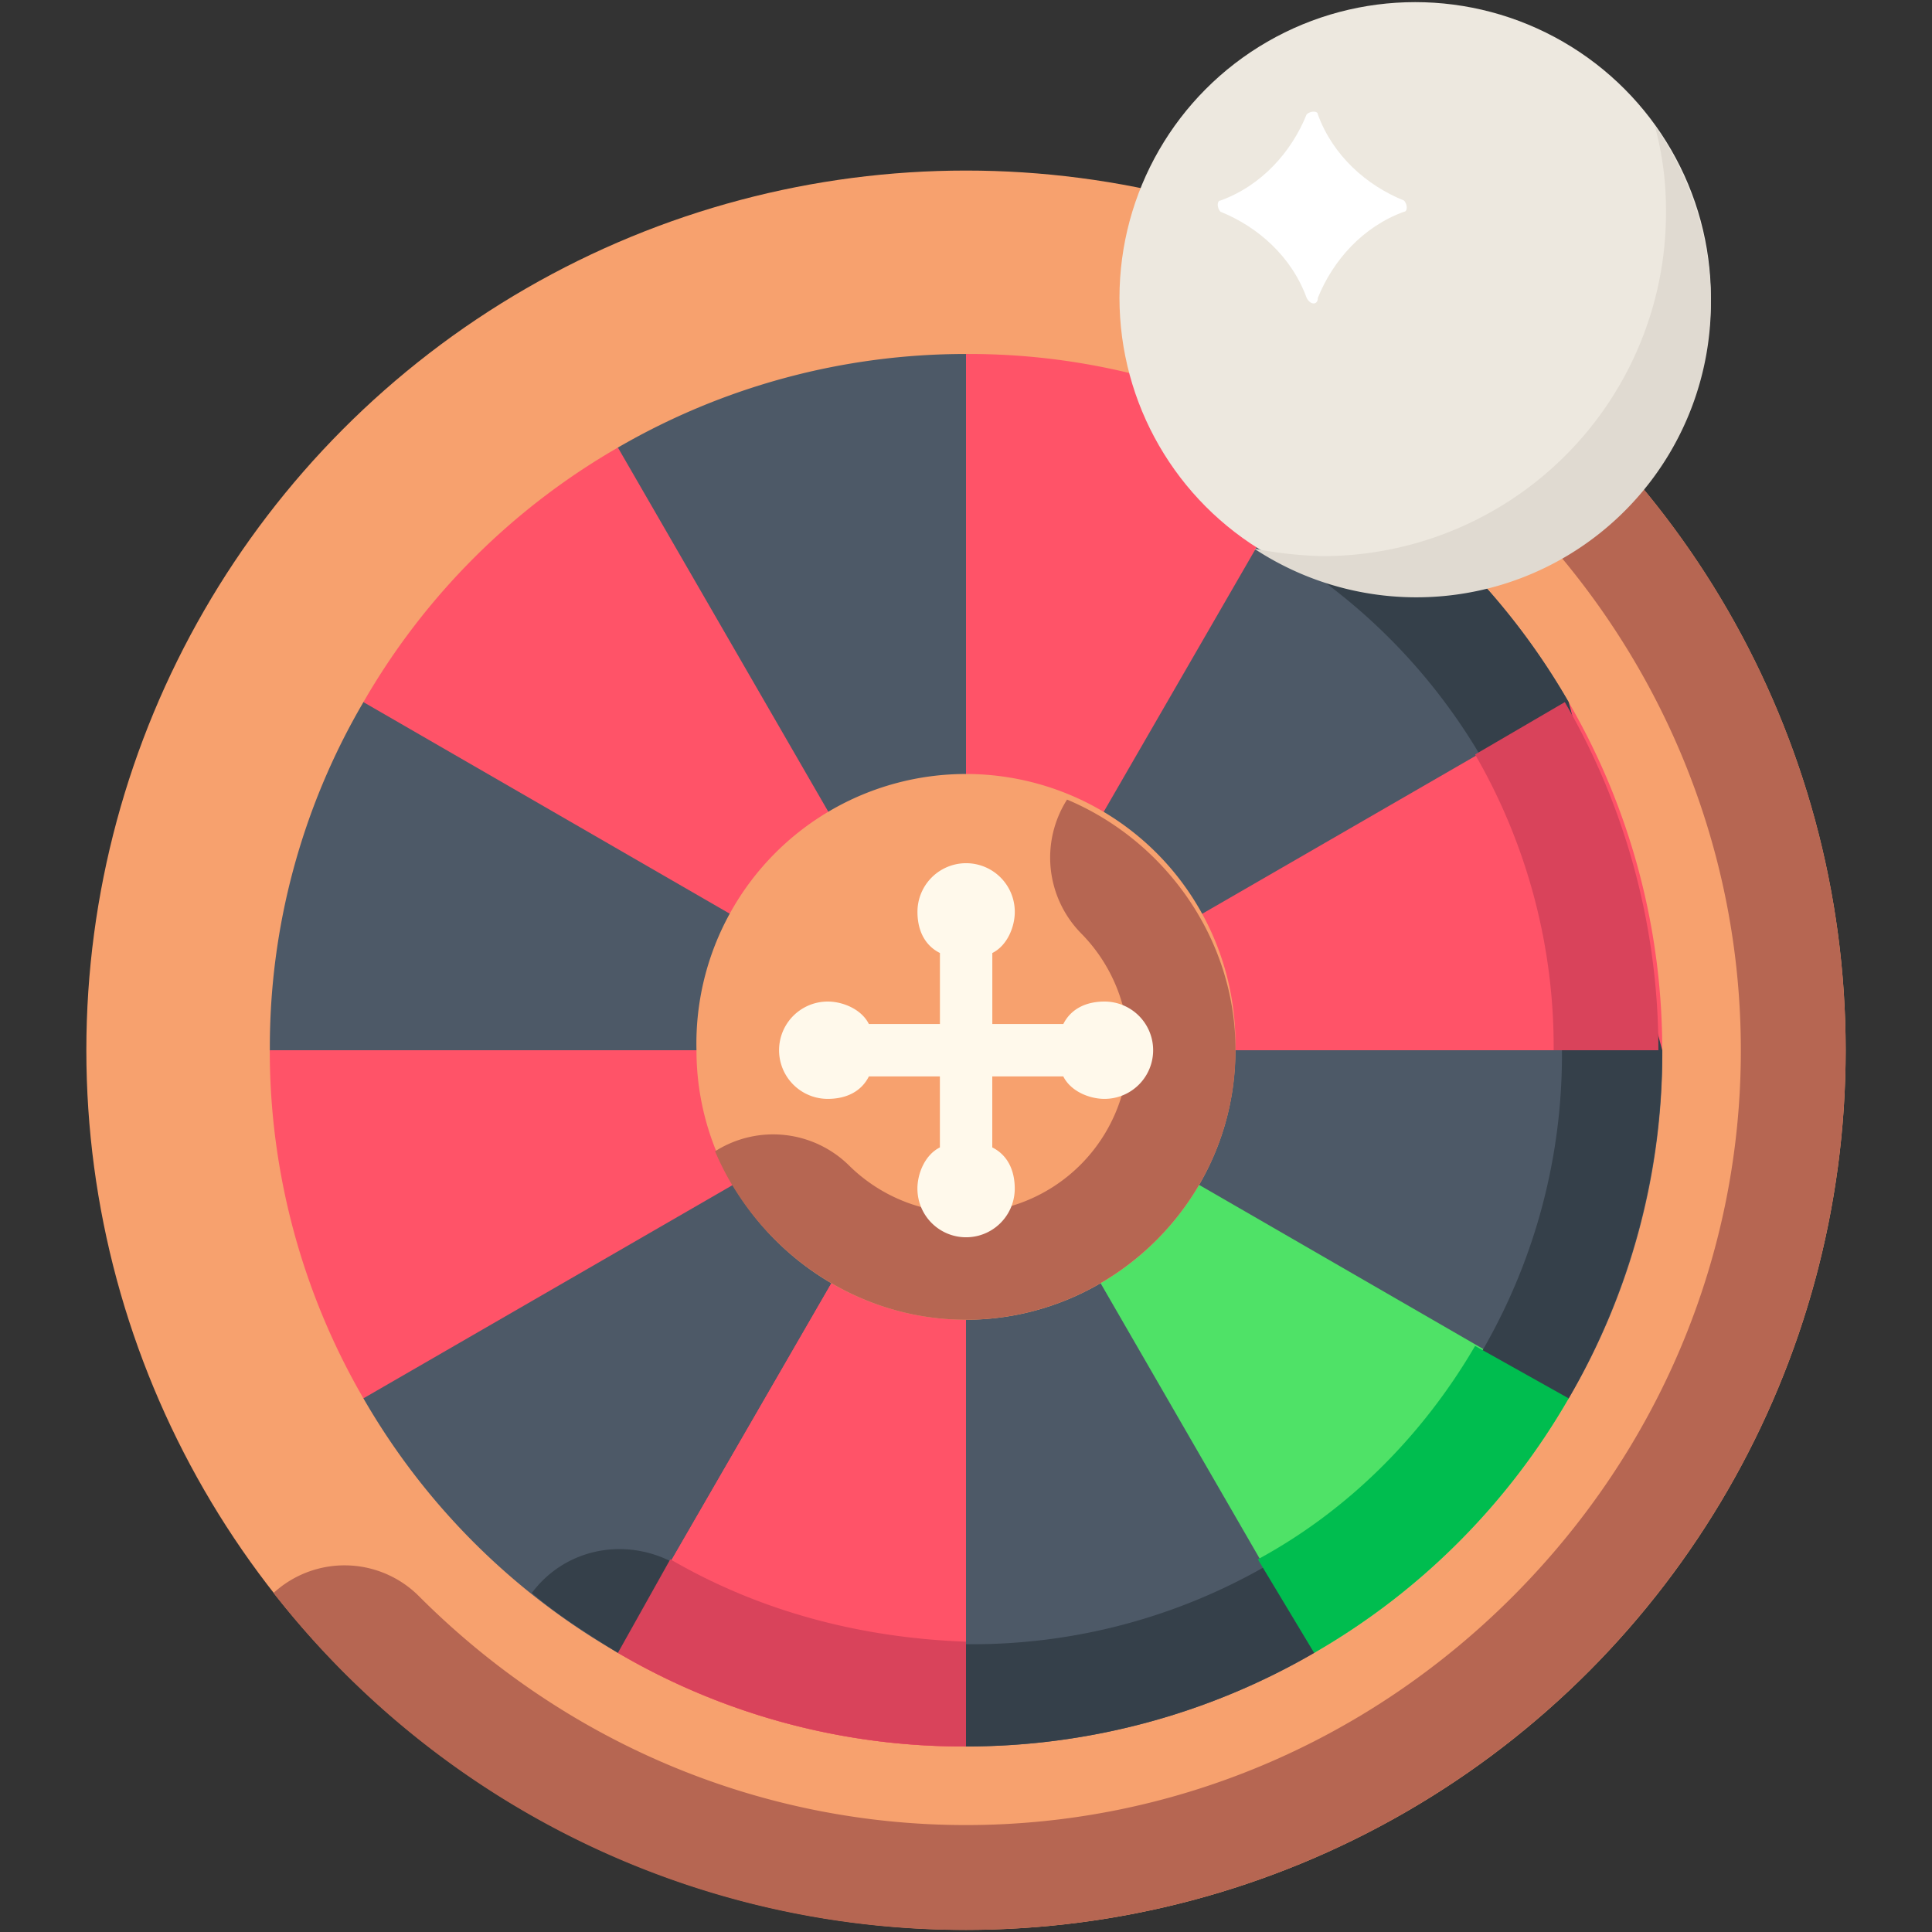
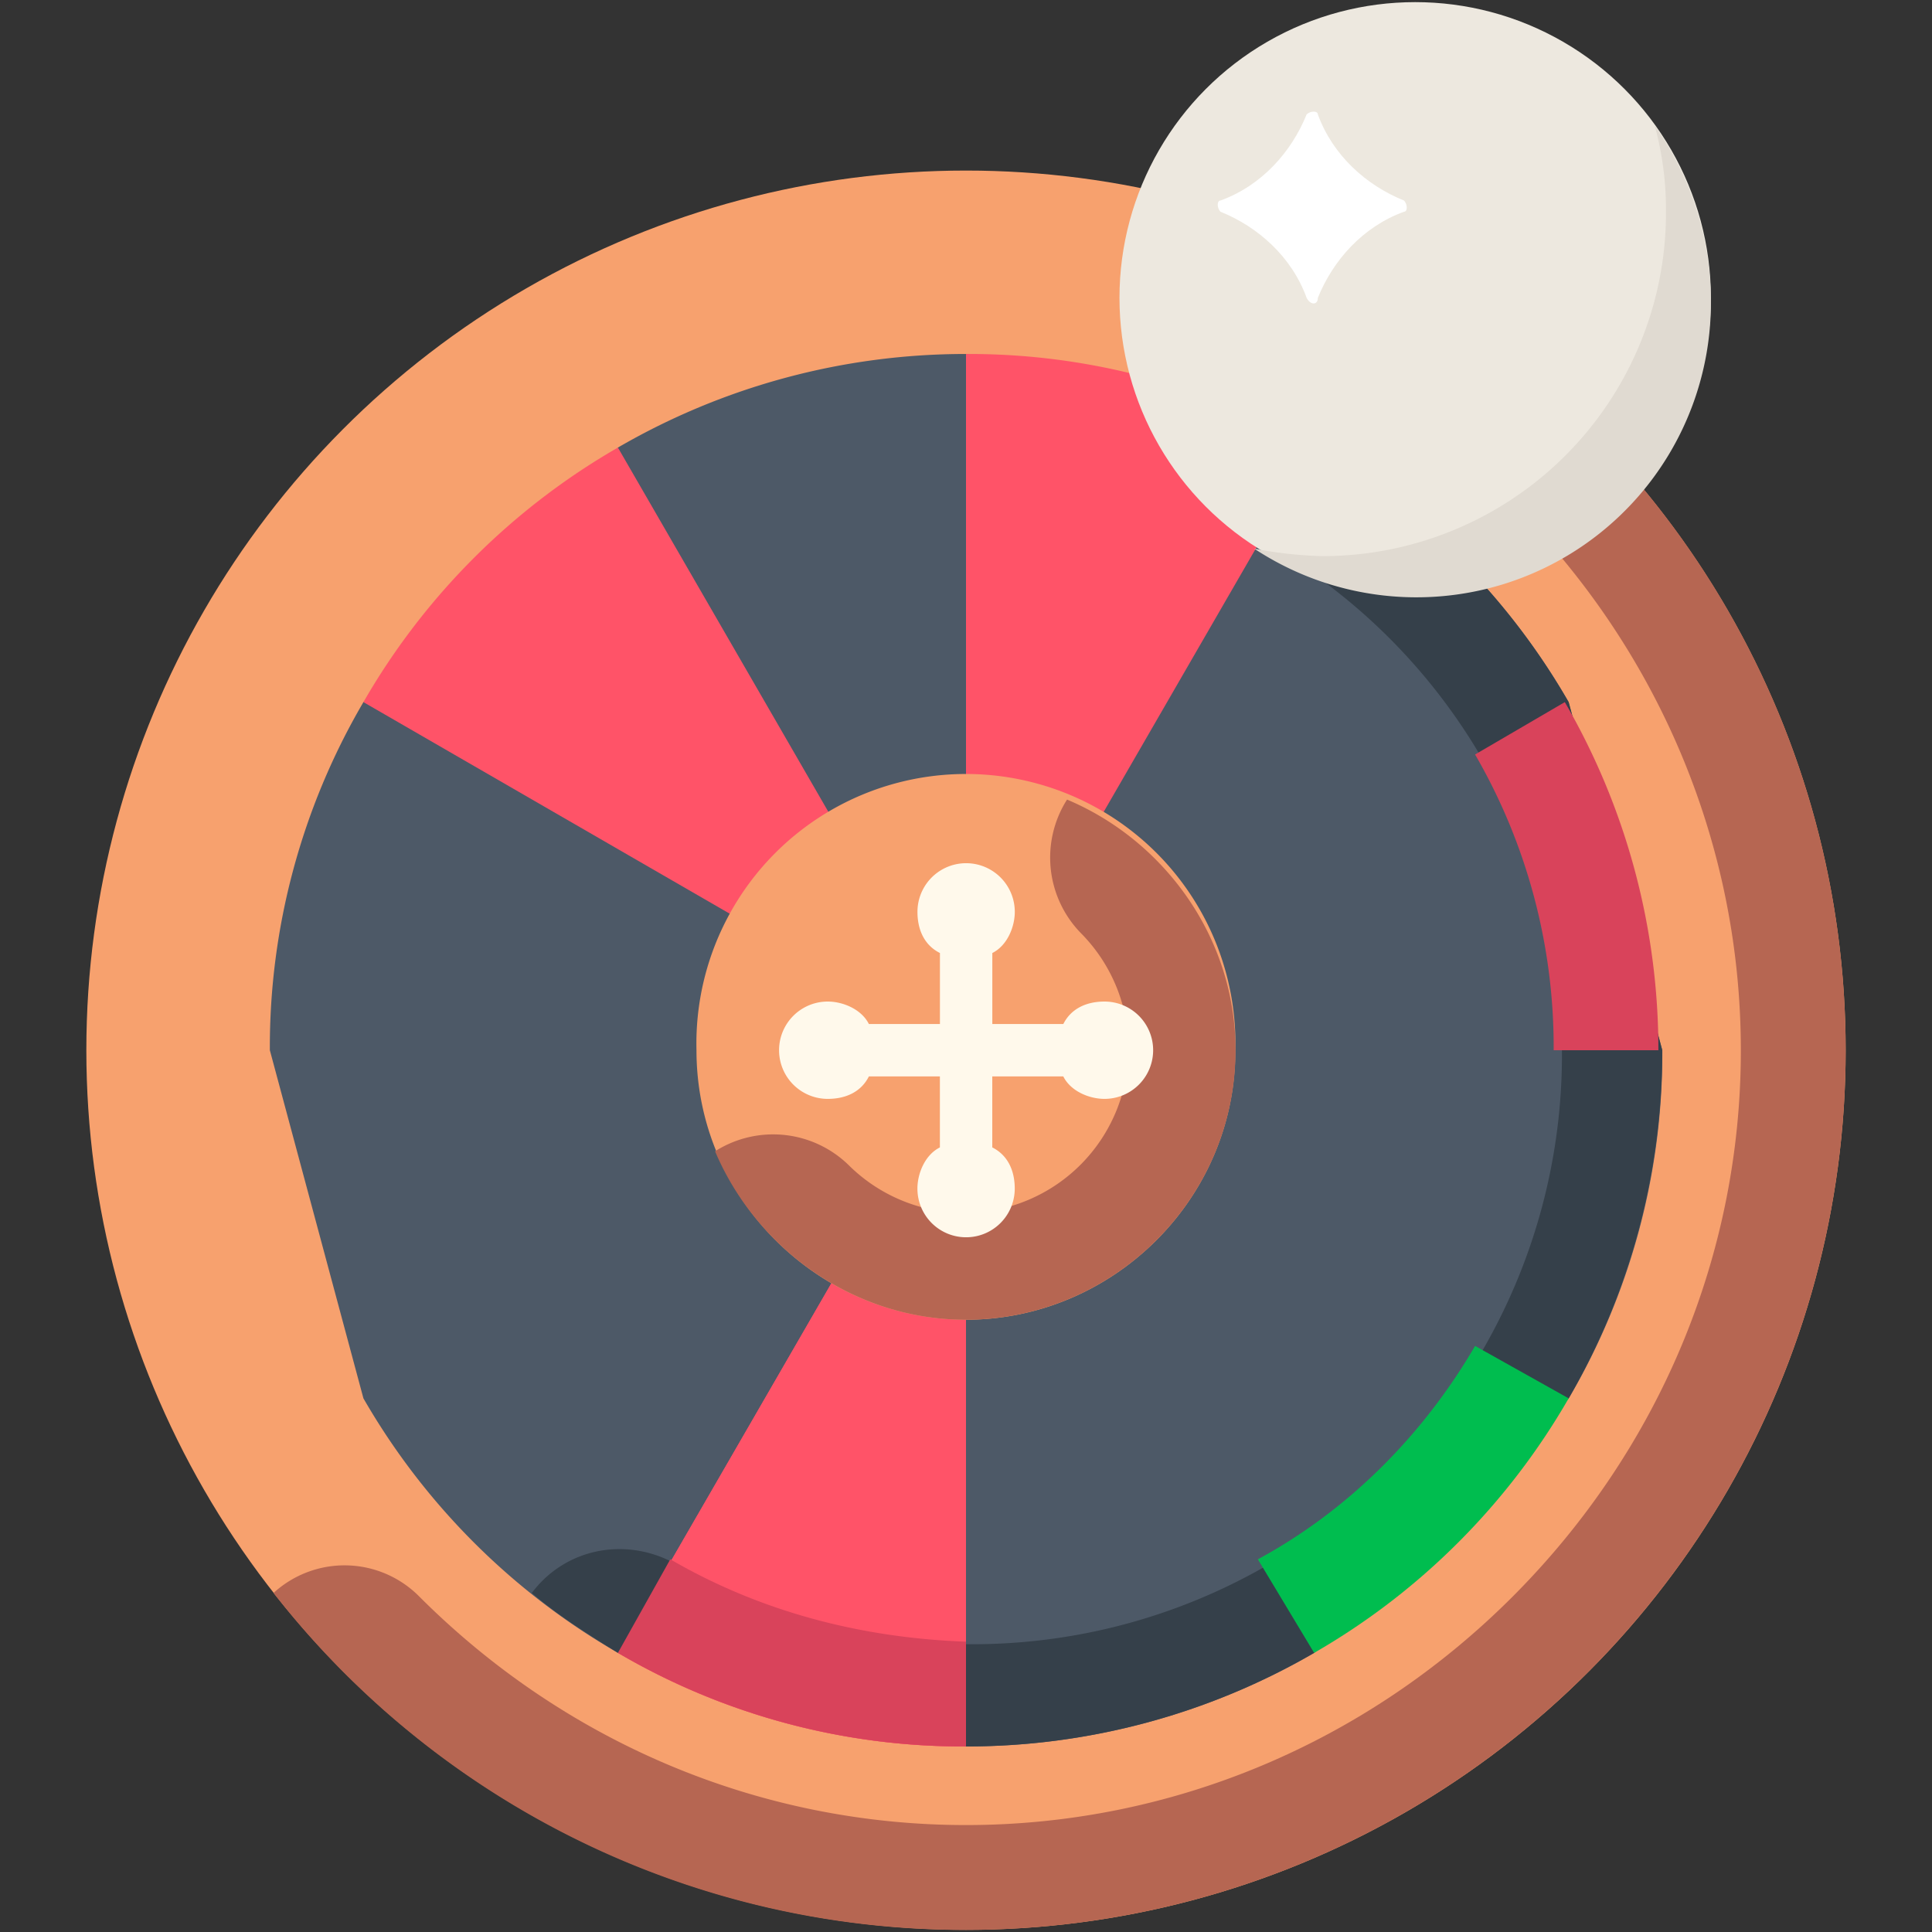
<svg xmlns="http://www.w3.org/2000/svg" viewBox="0 0 462.5 462.5">
  <rect x="0" y="0" width="462.5" height="462.5" fill="#333333" stroke="none" />
  <defs>
    <style>.cls-1{fill:none;}.cls-2{fill:#f7a16e;}.cls-3{fill:#b66652;}.cls-4{fill:#4d5967;}.cls-5{fill:#ff5368;}.cls-6{fill:#4fe267;}.cls-7{fill:#35404a;}.cls-8{fill:#d9435b;}.cls-9{fill:#00bd4f;}.cls-10{fill:#fff9eb;}.cls-11{fill:#ede8df;}.cls-12{fill:#e0dad1;}.cls-13{fill:#fff;}</style>
  </defs>
  <title>ic-game-af-x1-01</title>
  <g id="Layer_2" data-name="Layer 2">
    <g id="Layer_1-2" data-name="Layer 1">
      <rect class="cls-1" width="462.5" height="462.5" />
      <circle class="cls-2" cx="231.25" cy="251.41" r="210.58" />
      <path class="cls-3" d="M231.25,462A210.62,210.62,0,0,0,361.18,85.64a25.18,25.18,0,0,0,.9,35c34.94,34.94,54.66,81.54,54.66,130.82S397,347.29,362.08,382.24,280.53,436.9,231.25,436.9s-95.88-19.71-130.83-54.66a25.17,25.17,0,0,0-34.94-.9A209.8,209.8,0,0,0,231.25,462Z" />
      <path class="cls-4" d="M375.52,168.08a165.67,165.67,0,0,0-60.93-60.94l-83.34-22.4a165.73,165.73,0,0,0-83.33,22.4L87,168.08a163.31,163.31,0,0,0-22.4,83.33L87,334.75a165.67,165.67,0,0,0,60.94,60.93l83.33,22.4a165.67,165.67,0,0,0,83.34-22.4l60.93-60.93a163.24,163.24,0,0,0,22.4-83.34Z" />
-       <path class="cls-5" d="M64.58,251.41A165.77,165.77,0,0,0,87,334.75l144.27-83.34Z" />
      <path class="cls-5" d="M147.92,107.14A165.7,165.7,0,0,0,87,168.08l144.27,83.33Z" />
      <path class="cls-5" d="M314.59,107.14a163.34,163.34,0,0,0-83.34-22.4V251.41Z" />
      <path id="SVGCleanerId_0" data-name="SVGCleanerId 0" class="cls-5" d="M147.92,395.68a163.18,163.18,0,0,0,83.33,22.4V251.41Z" />
      <path id="SVGCleanerId_0-2" data-name="SVGCleanerId 0" class="cls-5" d="M147.92,395.68a163.18,163.18,0,0,0,83.33,22.4V251.41Z" />
-       <path class="cls-5" d="M231.25,251.41H397.92a165.66,165.66,0,0,0-22.4-83.33Z" />
-       <path class="cls-6" d="M314.59,395.68a165.65,165.65,0,0,0,60.93-60.93L231.25,251.41Z" />
      <path class="cls-7" d="M397.92,251.41l-22.4-83.33a165.67,165.67,0,0,0-60.93-60.94l-24.2-6.27A26.49,26.49,0,0,0,302,129.55,141.09,141.09,0,1,1,161.36,374.17c-11.65-6.27-26-3.58-34.05,7.17,6.27,5.38,13.44,9.86,20.61,14.34l83.33,22.4a165.67,165.67,0,0,0,83.34-22.4l60.93-60.93A165.67,165.67,0,0,0,397.92,251.41Z" />
      <path class="cls-8" d="M291.29,96.39a26,26,0,0,0,9.85,33.16l12.55-22.41C307.42,102.66,299.35,99.08,291.29,96.39Z" />
      <path class="cls-8" d="M160.46,373.28l-12.54,22.4a163.18,163.18,0,0,0,83.33,22.4V393C206.16,392.1,182,385.82,160.46,373.28Z" />
      <path class="cls-9" d="M314.59,395.68a165.65,165.65,0,0,0,60.93-60.93l-22.4-12.55c-12.55,21.51-30.47,39.43-52,51.08Z" />
      <path class="cls-8" d="M353.12,180.62a139.6,139.6,0,0,1,18.81,70.79H397a165.66,165.66,0,0,0-22.4-83.33Z" />
      <path class="cls-2" d="M231.25,315.93c-34.95,0-64.52-28.67-64.52-64.52a64.52,64.52,0,1,1,129,0C295.77,287.26,266.2,315.93,231.25,315.93Z" />
      <path class="cls-3" d="M295.77,251.41c0-26.88-17-50.18-40.33-60A25.89,25.89,0,0,0,259,223.63a39.29,39.29,0,0,1-55.56,55.56,25.89,25.89,0,0,0-32.26-3.58c9.86,23.29,33.16,40.32,60,40.32C266.2,315.93,295.77,287.25,295.77,251.41Z" />
      <path class="cls-10" d="M264.41,239.76c-4.49,0-8.07,1.8-9.86,5.38h-17v-17c3.59-1.79,5.38-6.27,5.38-9.85a11.65,11.65,0,0,0-23.3,0c0,4.48,1.79,8.06,5.38,9.85v17H208c-1.79-3.58-6.27-5.38-9.85-5.38a11.65,11.65,0,0,0,0,23.3c4.48,0,8.06-1.79,9.85-5.38h17v17c-3.59,1.79-5.38,6.27-5.38,9.86a11.65,11.65,0,1,0,23.3,0c0-4.48-1.79-8.07-5.38-9.86v-17h17c1.79,3.59,6.27,5.38,9.86,5.38a11.65,11.65,0,0,0,0-23.3Z" />
      <circle class="cls-11" cx="338.78" cy="71.3" r="70.79" />
      <path class="cls-12" d="M396.13,30.08a76.45,76.45,0,0,1,2.69,20.61,82.22,82.22,0,0,1-82.44,82.44,99.29,99.29,0,0,1-16.13-1.79A70.5,70.5,0,0,0,409.57,72.2,73.7,73.7,0,0,0,396.13,30.08Z" />
      <path class="cls-13" d="M312.79,71.3c-3.58-9.86-11.65-17-20.61-20.61-.89-.89-.89-2.69,0-2.69,9.86-3.58,17-11.65,20.61-20.61.9-.89,2.69-.89,2.69,0,3.59,9.86,11.65,17,20.61,20.61.9.9.9,2.69,0,2.69-9.86,3.59-17,11.65-20.61,20.61C315.48,73.09,313.69,73.09,312.79,71.3Z" />
    </g>
  </g>
</svg>